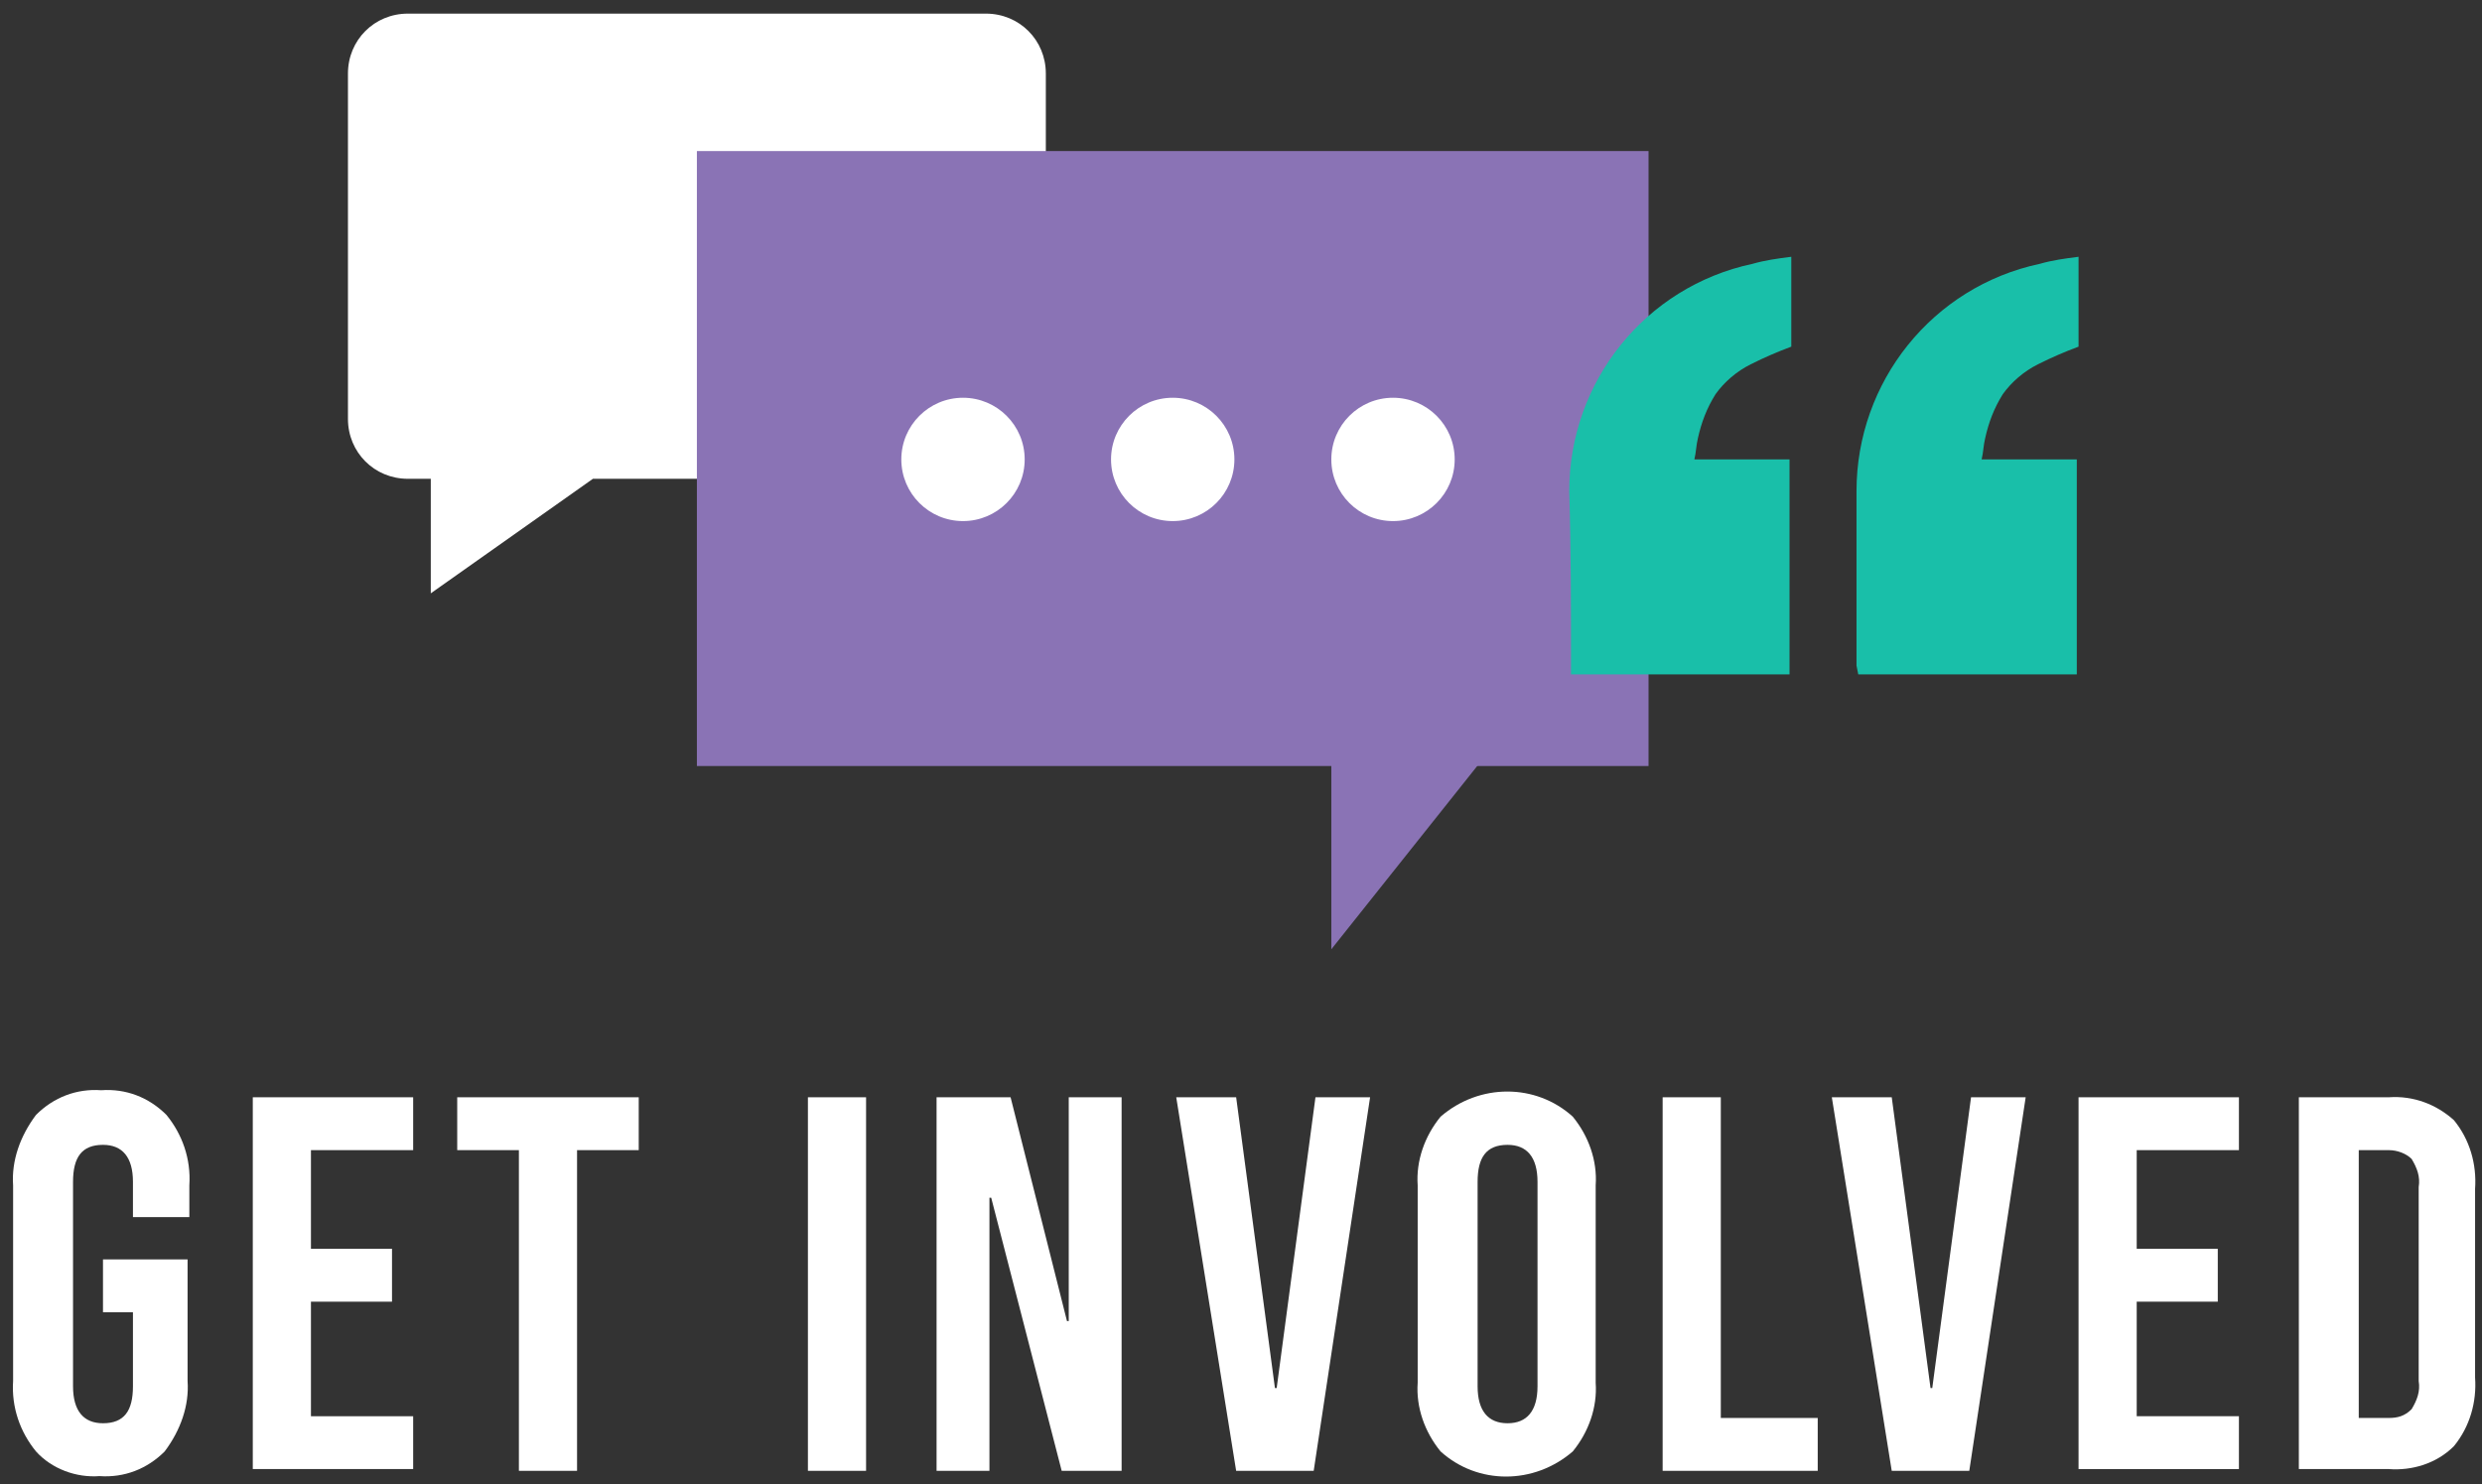
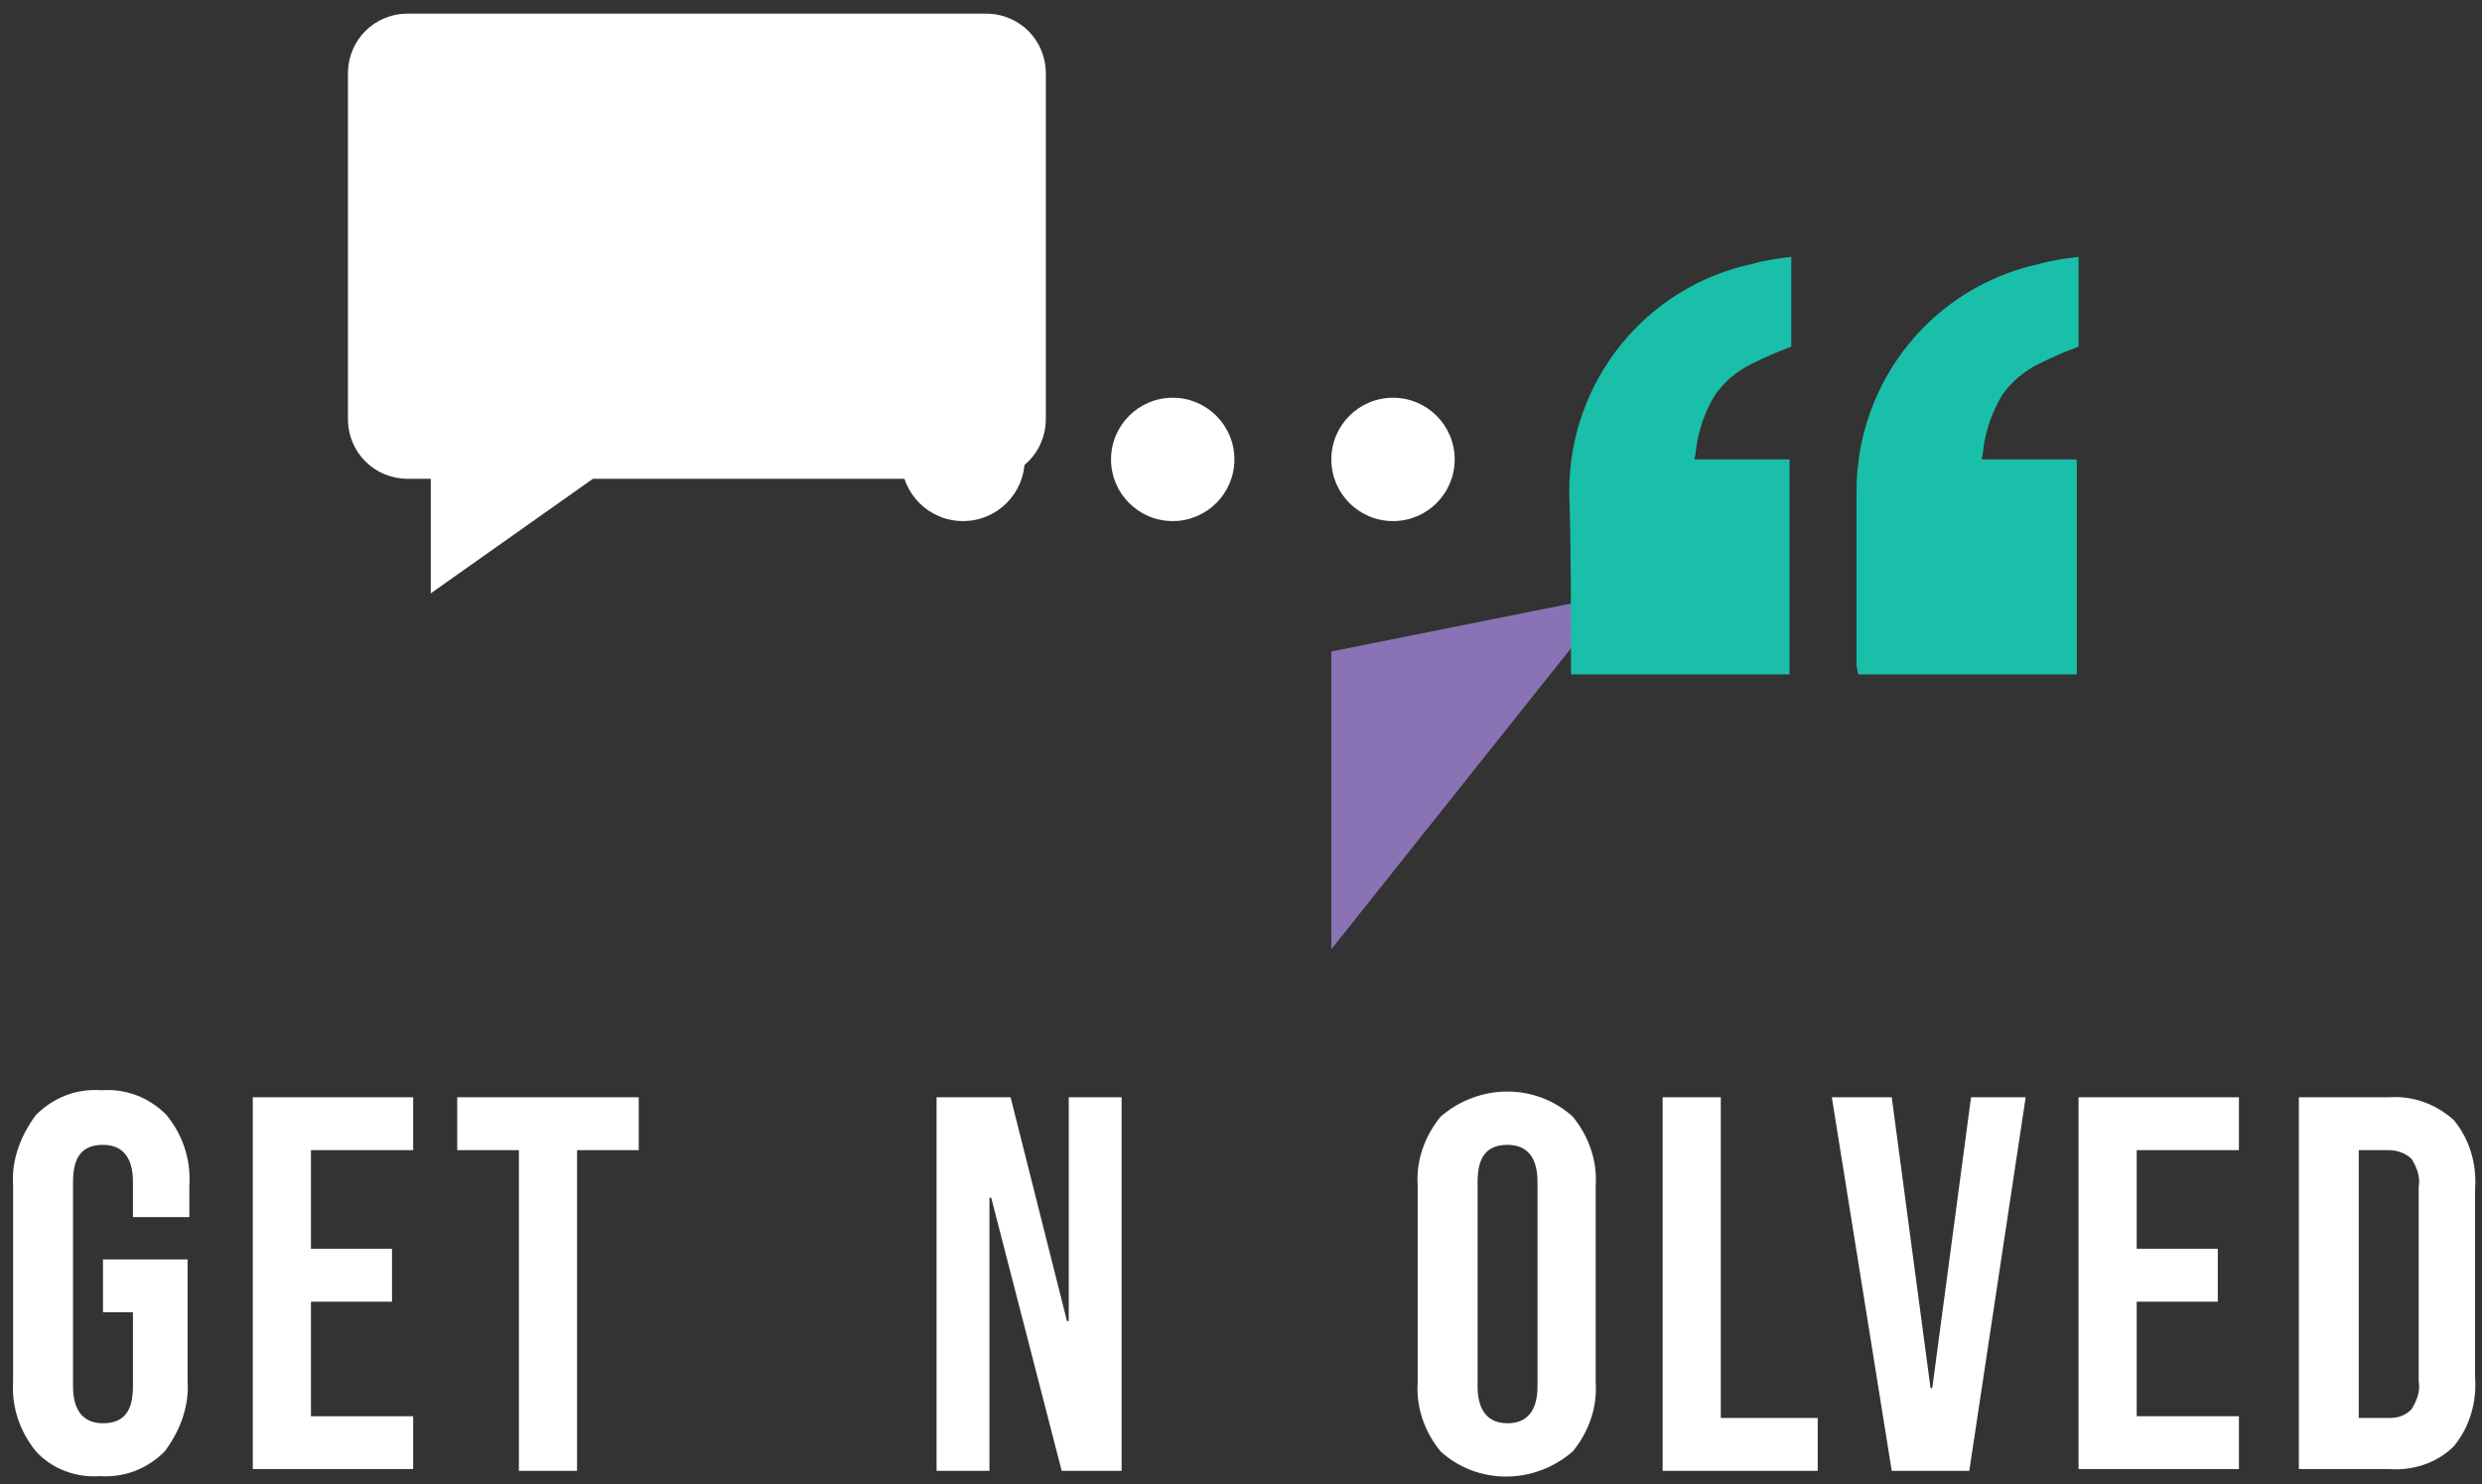
<svg xmlns="http://www.w3.org/2000/svg" version="1.1" id="Layer_1" x="0px" y="0px" viewBox="0 0 140.837 84.243" style="enable-background:new 0 0 140.837 84.243;" xml:space="preserve" preserveAspectRatio="xMinYMin">
  <rect x="0" y="0" width="140.837" height="84.243" fill="#333333" stroke="none" />
  <style type="text/css">
	.st0{fill:#FFFFFF;}
	.st1{fill:#8A73B5;}
	.st2{fill:#19BFA9;}
</style>
  <path class="st0" d="M2.044,82.373c-0.9-1.1-1.4-2.5-1.3-4v-11.1c-0.1-1.4,0.4-2.8,1.3-4c1-1,2.3-1.5,3.7-1.4  c1.4-0.1,2.7,0.4,3.7,1.4c0.9,1.1,1.4,2.5,1.3,4v1.8h-3.2v-2c0-1.4-0.6-2.1-1.7-2.1c-1.2,0-1.7,0.7-1.7,2.1v11.6  c0,1.4,0.6,2.1,1.7,2.1c1.2,0,1.7-0.7,1.7-2.1v-4.2h-1.7v-3h4.8v6.9c0.1,1.4-0.4,2.8-1.3,4c-1,1-2.3,1.5-3.7,1.4  C4.344,83.873,2.944,83.373,2.044,82.373z" />
  <path class="st0" d="M14.344,62.273h9.1v3h-5.8v5.6h4.6v3h-4.6v6.5h5.8v3h-9.1C14.344,83.373,14.344,62.273,14.344,62.273z" />
  <path class="st0" d="M29.444,65.273h-3.5v-3h10.3v3h-3.5v18.2h-3.3V65.273z" />
-   <path class="st0" d="M45.844,62.273h3.3v21.2h-3.3V62.273z" />
  <path class="st0" d="M53.144,62.273h4.2l3.2,12.7h0.1v-12.7h3v21.2h-3.4l-4-15.5h-0.1v15.5h-3V62.273z" />
-   <path class="st0" d="M66.744,62.273h3.4l2.2,16.5h0.1l2.2-16.5h3.1l-3.2,21.2h-4.4L66.744,62.273z" />
  <path class="st0" d="M81.744,82.373c-0.9-1.1-1.4-2.5-1.3-3.9v-11.2c-0.1-1.4,0.4-2.8,1.3-3.9c2.2-1.9,5.4-1.9,7.5,0  c0.9,1.1,1.4,2.5,1.3,3.9v11.2c0.1,1.4-0.4,2.8-1.3,3.9C87.044,84.273,83.844,84.273,81.744,82.373z M87.244,78.673v-11.6  c0-1.4-0.6-2.1-1.7-2.1c-1.2,0-1.7,0.7-1.7,2.1v11.6c0,1.4,0.6,2.1,1.7,2.1C86.644,80.773,87.244,80.073,87.244,78.673z" />
  <path class="st0" d="M94.344,62.273h3.3v18.2h5.5v3h-8.8V62.273z" />
  <path class="st0" d="M103.944,62.273h3.4l2.2,16.5h0.1l2.2-16.5h3.1l-3.2,21.2h-4.4L103.944,62.273z" />
  <path class="st0" d="M117.944,62.273h9.1v3h-5.8v5.6h4.6v3h-4.6v6.5h5.8v3h-9.1V62.273z" />
  <path class="st0" d="M130.444,62.273h5.1c1.4-0.1,2.7,0.4,3.7,1.3c0.9,1.1,1.3,2.5,1.2,3.9v10.7c0.1,1.4-0.3,2.8-1.2,3.9  c-1,1-2.4,1.4-3.7,1.3h-5.1V62.273z M135.544,80.473c0.5,0,0.9-0.1,1.3-0.5c0.3-0.5,0.5-1,0.4-1.6v-11c0.1-0.6-0.1-1.1-0.4-1.6  c-0.3-0.3-0.8-0.5-1.3-0.5h-1.7v15.2H135.544z" />
  <path class="st0" d="M23.144,0.773h32.8c1.9,0,3.4,1.5,3.4,3.4l0,0v19.6c0,1.9-1.5,3.4-3.4,3.4h-22.3l-9.2,6.5v-6.5h-1.3  c-1.9,0-3.4-1.5-3.4-3.4v-19.6C19.744,2.273,21.244,0.773,23.144,0.773L23.144,0.773z" />
-   <rect x="39.544" y="8.573" class="st1" width="54" height="34.9" />
  <polygon class="st1" points="75.544,36.973 75.544,53.873 91.544,33.773 " />
  <circle class="st0" cx="54.644" cy="26.073" r="3.5" />
  <circle class="st0" cx="66.544" cy="26.073" r="3.5" />
  <circle class="st0" cx="79.044" cy="26.073" r="3.5" />
  <path class="st2" d="M105.444,38.273h12.4v-12.2h-5.4c0.1-0.4,0.1-0.8,0.2-1.2c0.2-0.9,0.5-1.7,1-2.5c0.5-0.7,1.2-1.3,2-1.7  s1.5-0.7,2.3-1v-3v-2.1c-0.8,0.1-1.5,0.2-2.2,0.4c-6.1,1.3-10.4,6.7-10.4,12.9c0,3.3,0,6.6,0,9.9L105.444,38.273z" />
  <path class="st2" d="M89.144,37.873v0.4h12.4v-12.2h-5.4c0.1-0.4,0.1-0.8,0.2-1.2c0.2-0.9,0.5-1.7,1-2.5c0.5-0.7,1.2-1.3,2-1.7  s1.5-0.7,2.3-1v-3v-2.1c-0.8,0.1-1.5,0.2-2.2,0.4c-6.1,1.3-10.4,6.7-10.4,12.9C89.144,31.173,89.144,34.473,89.144,37.873" />
</svg>